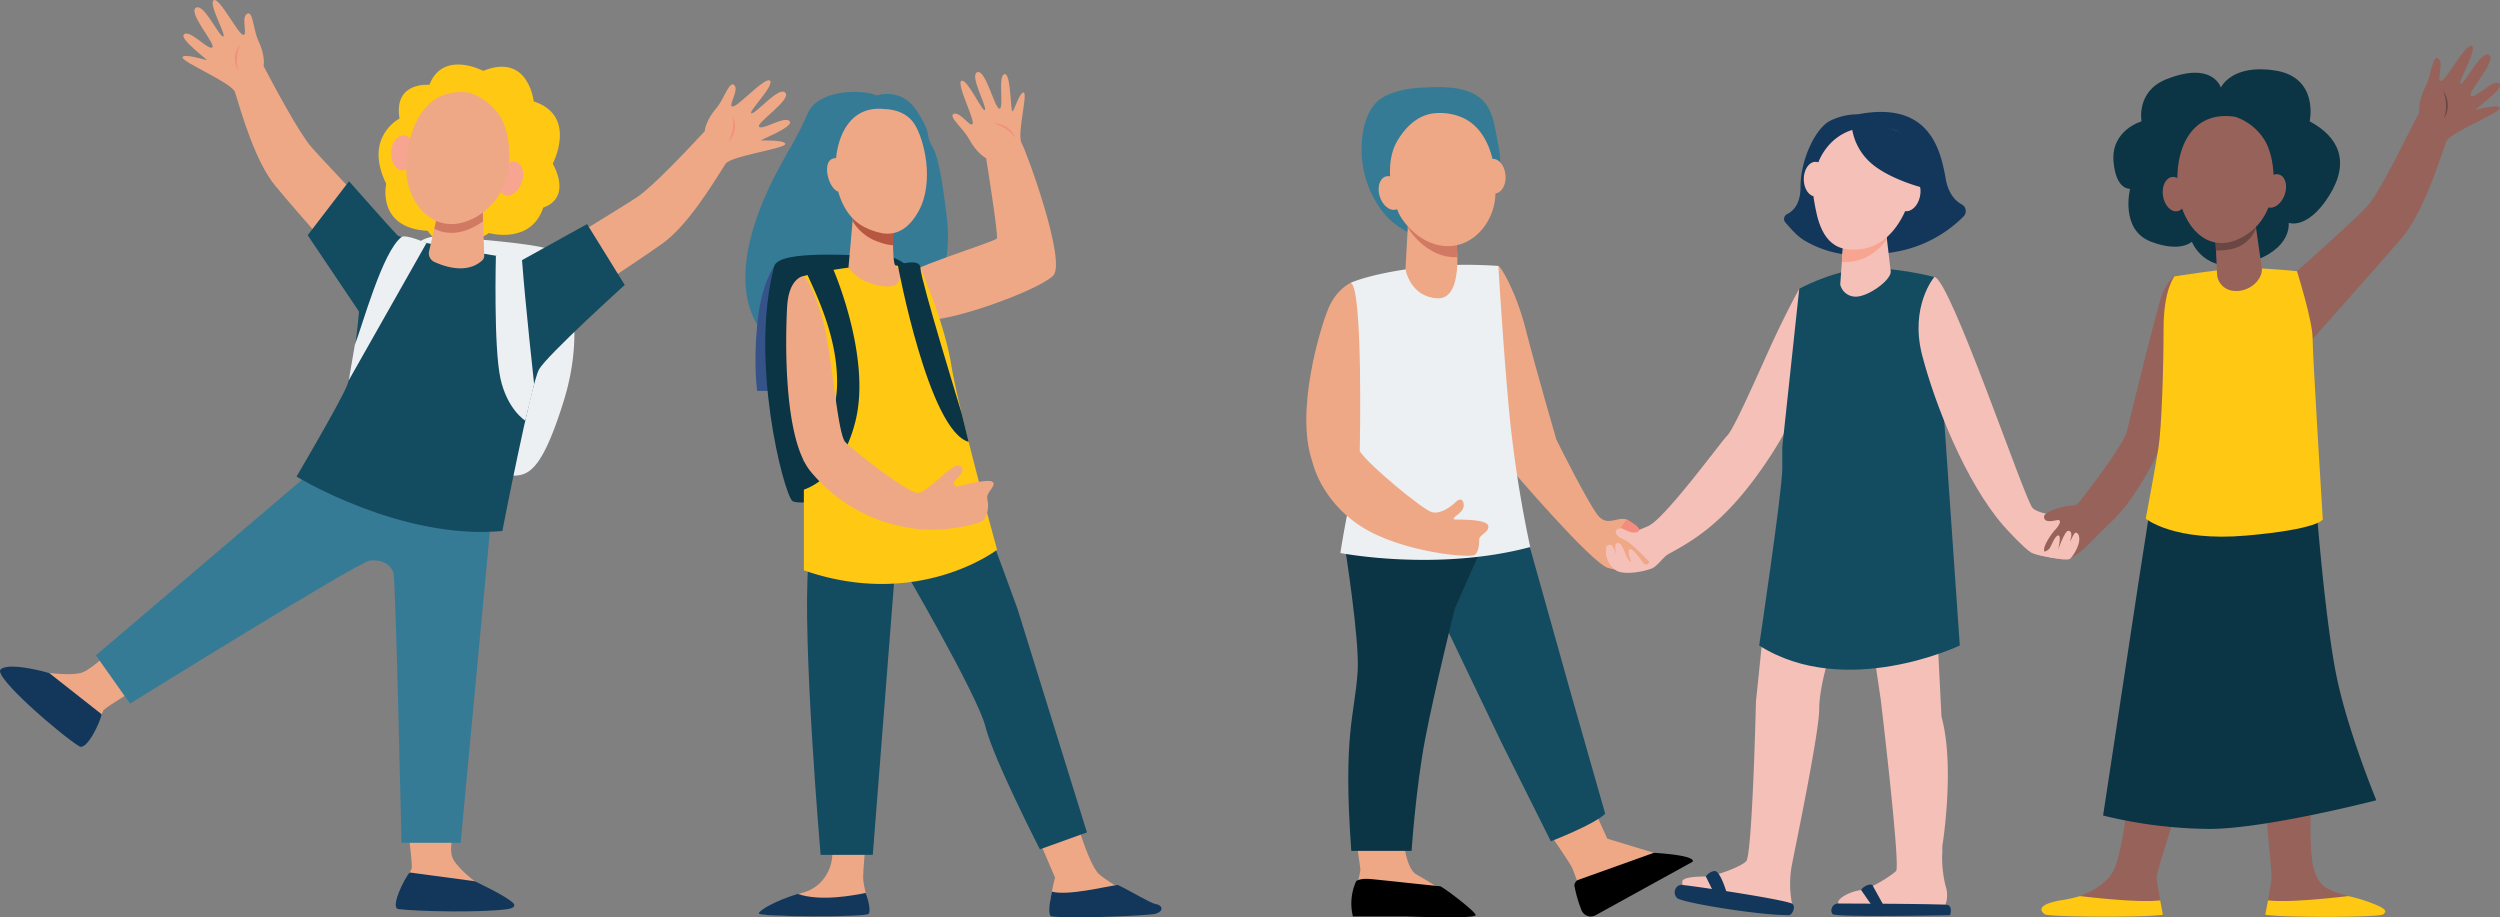
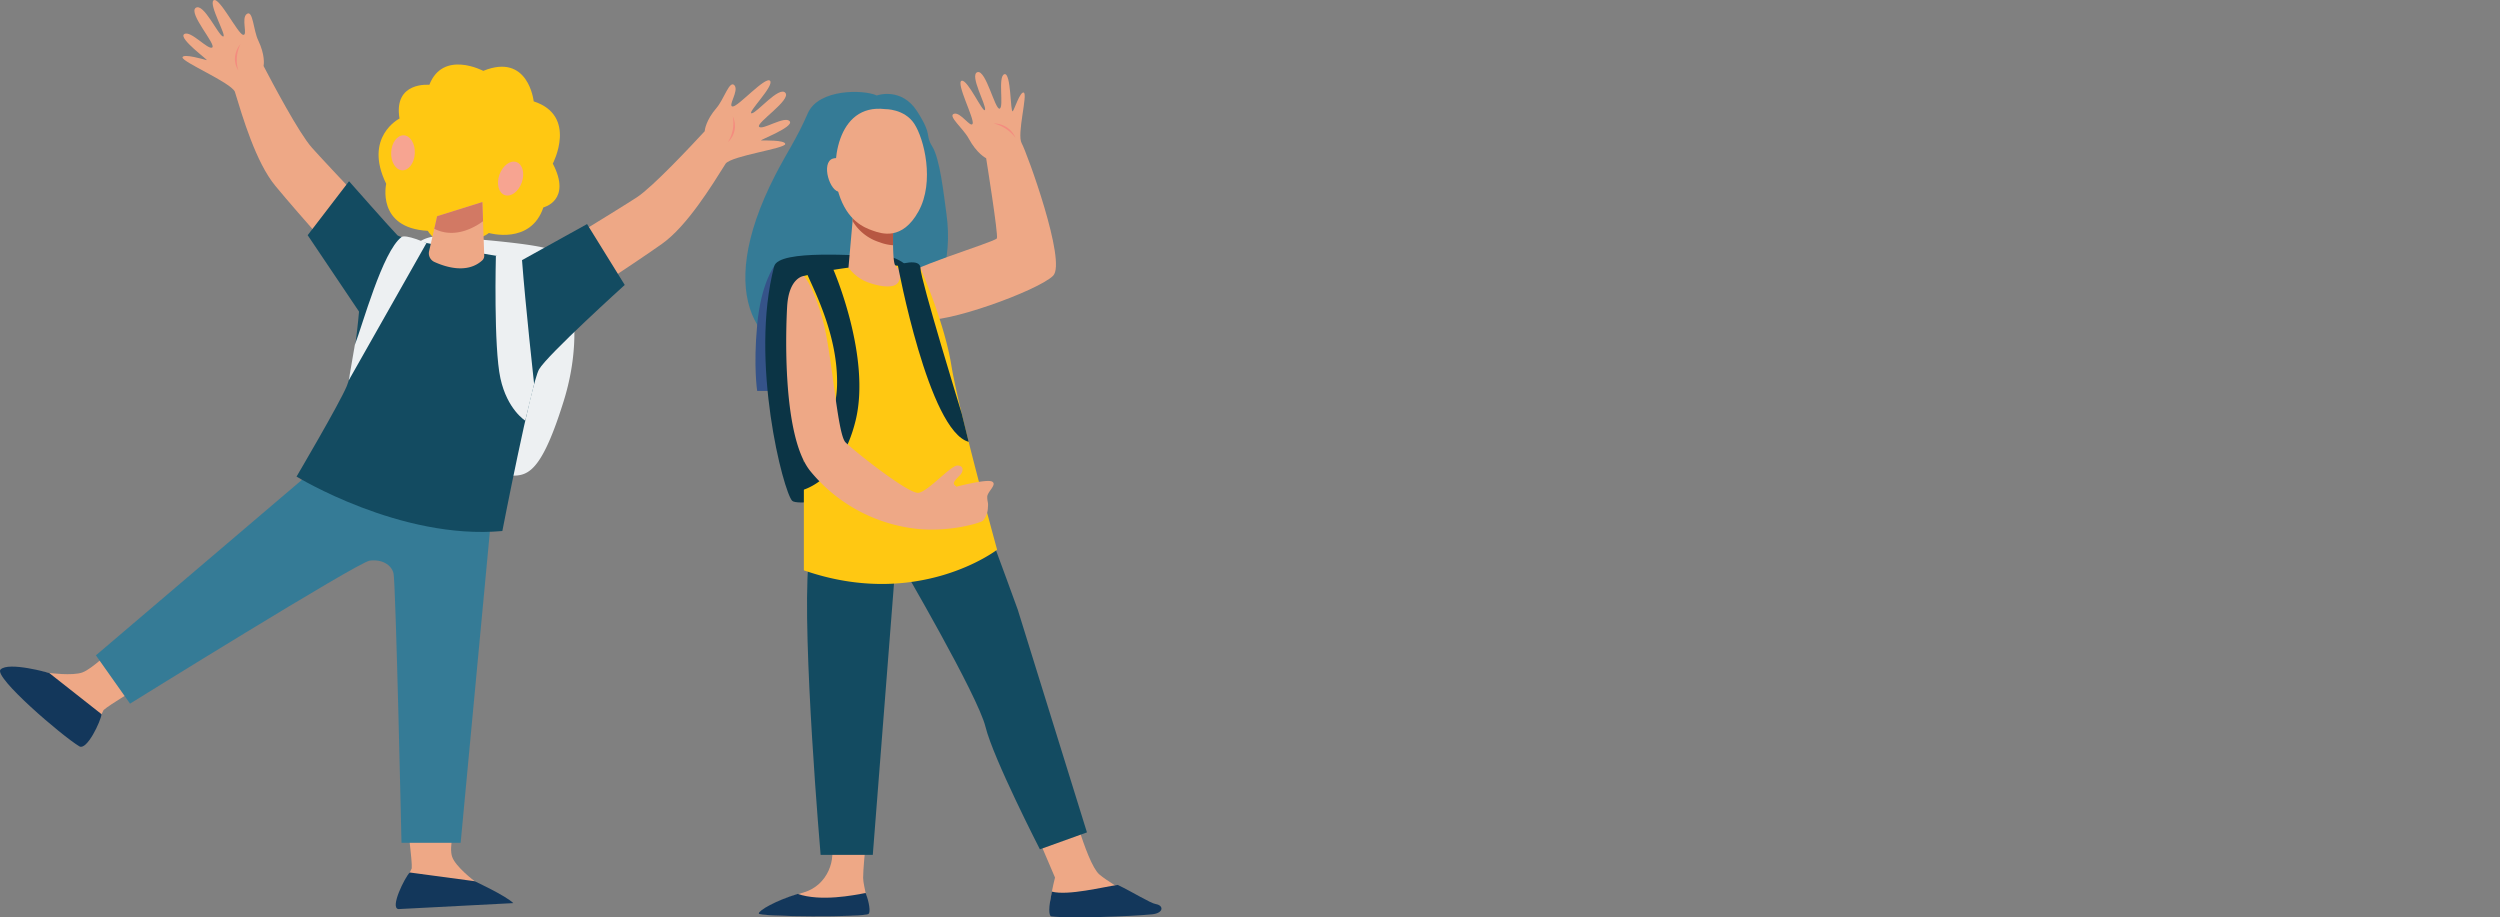
<svg xmlns="http://www.w3.org/2000/svg" width="847.308" height="310.906">
  <rect width="100%" height="100%" fill="#808080" stroke="none" />
  <defs>
    <clipPath id="a">
      <path fill="none" d="M0 0H393.649V310.906H0z" />
    </clipPath>
    <clipPath id="b">
-       <path fill="none" d="M0 0H404.564V295.408H0z" />
-     </clipPath>
+       </clipPath>
  </defs>
  <g clip-path="url(#a)">
    <path d="M297.156 32.358s8.333-3.02 13.718 5.422 2.474 7.642 5.094 11.863 3.88 16.218 4.786 22.7c9.236 66.153-101.245 71.514-58.1-12.808 4.047-7.909 7.47-12.663 11.109-21.1s19.03-8.114 23.4-6.077" fill="#357b96" />
    <path d="M273.52 94.158l-11.142-3.892s-4.422 5.651-5.749 19.79 0 22.451 0 22.451h12.6z" fill="#355389" />
    <path d="M295.843 86.568c-3.779.391-31.9-2.282-33.464 3.7-8.422 32.14 3.16 76.513 6.12 79.474s51.282-6.68 51.282-6.68 7.58-79.742-23.938-76.492" fill="#0b3445" />
    <path d="M334.219 53.621s-3.1-1.479-5.927-6.709c-1.812-3.356-7.2-7.656-4.955-8.352s5.676 4.977 6.319 3.352-5.77-13.9-3.738-14.535 7.348 11.316 7.923 9.862-5.429-11.891-2.558-12.782 5.973 12.848 7.514 12.37-.7-10.96 1.608-11.677 1.985 12.962 2.815 12.568c.449-.213 2.5-6.839 3.755-6.342 1.419.562-2.412 14.162-.711 17.16s15.316 40.266 10.661 44.92c-5.072 5.073-37.349 16.706-44.1 14.705s-10.624-8.675-9-12.78 33.534-13.325 34.044-14.613-3.646-27.148-3.646-27.148" fill="#eea886" />
    <path d="M336.802 41.848a7.391 7.391 0 0 1 2.86.517 7.737 7.737 0 0 1 4.513 4.371 13.166 13.166 0 0 0-7.373-4.888" fill="#f48c7f" />
    <path d="M138.604 283.384s.945 8.15.945 9.533v1.382l-.677 1.407-.268.559 4.875 6.841s19.576.291 20.013.291-2.619-4.731-2.619-4.731-6.477-4.876-7.642-8.3.989-10.553.989-10.553z" fill="#eea886" />
    <path d="M44.242 234.612s-6.972 4.327-8.055 5.187l-1.083.859-.681 1.405-.27.557-8.389.434s-12.4-15.152-12.67-15.494 3.566.514 3.566.514 7.826 1.058 11.229-.156 10.287-7.995 10.287-7.995z" fill="#eea886" />
    <path d="M107.601 158.14l-75.1 63.968 11.572 16.374s77.176-47.921 81.215-48.466 7.313 1.31 8.078 4.257 2.708 91.381 2.708 91.381h20.051l10.456-111.338z" fill="#357b96" />
    <path d="M215.802 66.906c5.556-3.642 18.61-17.65 23.031-22.418.047-.56.469-3.8 4.024-7.917 2.512-2.908 4.413-9.542 6.06-7.662s-2.439 7.152-.569 7.186 11.158-10.4 12.651-8.7-7.938 10.984-6.265 11.015 9.33-9.368 11.44-6.958-10.034 10.221-8.9 11.514 8.658-3.829 10.356-1.89-10.614 6.509-9.63 6.526 8.089-.174 8.141 1.194c.06 1.546-17.972 3.953-20.182 6.63-4.712 7.5-13.1 21.205-21.592 27.218-10.392 7.356-34.411 22.962-34.411 22.962L178.023 90.19s31.186-18.969 37.775-23.289" fill="#eea886" />
    <path d="M248.349 39.411a7.411 7.411 0 0 1 .726 2.9 7.216 7.216 0 0 1-2.346 5.833 12.321 12.321 0 0 0 1.62-8.73" fill="#f48c7f" />
    <path d="M105.702 50.045c-4.411-4.968-13.347-21.9-16.368-27.66.1-.554.541-3.792-1.814-8.694-1.664-3.463-1.765-10.365-3.845-8.98s.484 7.54-1.33 7.084-8.049-12.96-9.936-11.7 4.79 12.677 3.166 12.27S69.021.878 66.353 2.652s7.012 12.49 5.581 13.442-7.356-5.96-9.5-4.532 8.542 9.058 7.587 8.818-7.762-2.283-8.17-.977c-.462 1.477 16.314 8.516 17.746 11.676 2.586 8.474 7.1 23.894 13.723 31.918 8.107 9.818 27.208 31.161 27.208 31.161L136.072 82.4s-25.141-26.464-30.37-32.356" fill="#eea886" />
    <path d="M81.476 14.995a7.4 7.4 0 0 0-1.458 2.608 7.217 7.217 0 0 0 .74 6.242 12.32 12.32 0 0 1 .718-8.85" fill="#f48c7f" />
    <path d="M138.895 85.149a11.363 11.363 0 0 1 10.213-5.016c11.925.811 36.106 2.722 38.4 5.016 3.057 3.056 12.226 23 3.493 50.941s-13.537 25.034-20.669 25.034-40.753-15.866-40.753-15.866z" fill="#edf0f2" />
    <path d="M118.299 61.424l-14.021 18.29 17.406 25.893s-1.635 19.234-4.149 25.244-17.029 30.673-17.029 30.673 35.259 21.614 69.753 18.449c0 0 9.716-50 12.445-54.8s29.036-28.6 29.036-28.6l-12.771-20.632-22.05 12.228s-40.3-6.513-42.245-8.454-16.374-18.29-16.374-18.29" fill="#134b61" />
    <path d="M163.783 24.019s-13.608-7.2-18.266 4.73c0 0-12.226-1.237-10.116 11.426 0 0-12.3 6.185-4.512 22.123 0 0-3.42 14.992 14.118 15.938 0 0 2.62 5.312 10.625 4.075s10.042-3.348 10.042-3.348 14.191 4.147 18.485-8.66c0 0 9.752-2.329 3.2-14.846 0 0 8.514-16.229-6.477-21.1 0 0-1.746-16.592-17.1-10.334" fill="#ffc812" />
    <path d="M169.28 59.174c-1.106 3.086-.311 6.193 1.774 6.941s4.673-1.148 5.779-4.234.311-6.193-1.774-6.941-4.673 1.149-5.779 4.234" fill="#f7a491" />
    <path d="M132.574 51.599c-.155 3.274 1.514 6.013 3.726 6.119s4.134-2.465 4.288-5.74-1.514-6.013-3.727-6.118-4.132 2.465-4.287 5.739" fill="#f7a491" />
    <path d="M148.137 73.286c0 .214-1.768 7.812-2.706 11.829a3.226 3.226 0 0 0 1.809 3.67c3.741 1.709 11.1 4.093 16.184-.515a2.136 2.136 0 0 0 .692-1.653l-.624-18.135z" fill="#eea886" />
    <path d="M147.19 77.541c3.959 2 8.94 2.036 14.526-1.239a22.284 22.284 0 0 0 2-1.321l-.224-6.5-15.354 4.8c0 .1-.414 1.935-.947 4.255" fill="#d27964" />
-     <path d="M159.026 31.416a19.486 19.486 0 0 1 10.639 8.291c3.937 6.52 6.111 25.369-7.95 33.613s-24.294-4.524-24.028-16.6 5.635-27.517 21.339-25.3" fill="#eea886" />
    <path d="M136.081 80.344c-6.473 4.9-13.251 29.984-15.817 36.534l-2.066 12.029 26.345-46.534s-7.068-3.083-8.462-2.029" fill="#edf0f2" />
    <path d="M168.066 86.693s-.79 30.912 1.538 41.537 8.422 14.338 8.422 14.338l3-12.361s-3-27.3-4.1-42.038c-.168-2.238-8.852-1.476-8.852-1.476" fill="#edf0f2" />
-     <path d="M135.037 308.112c-2.989-.379 2.174-10.745 3.835-12.406l22 2.96s10.588 4.912 13.1 7.423c.6.6.674 1.638-1.91 2.023-8.3 1.236-30.392.84-37.024 0" fill="#13375b" />
+     <path d="M135.037 308.112c-2.989-.379 2.174-10.745 3.835-12.406l22 2.96s10.588 4.912 13.1 7.423" fill="#13375b" />
    <path d="M26.875 252.942c2.583 1.552 7.28-8.545 7.548-10.878L16.66 228.076s-13.706-3.93-16.471-1.165c-2.511 2.51 20.823 22.508 26.686 26.031" fill="#13375b" />
    <path d="M361.709 266.921s6.243 25.46 10.9 29.457 19.826 11.644 15.856 12.466-33.353 1.507-32.547-3.395 1.651-8.026 1.651-8.026l-7.772-18.185z" fill="#eea886" />
    <path d="M390.435 309.89c-7.166.713-28.089 1.466-34.186.687 0 0-1.143-.225-.337-5.126.2-1.2.4-2.29.584-3.256 5.529 1.453 17.57-1.64 22.341-2.273 5.182 2.481 11.022 6.186 12.906 6.495 2.728.449 2.726 3.071-1.308 3.473" fill="#13375b" />
    <path d="M293.19 288.266s-.655 6.44-.655 9.279 2.644 10.843 1.419 12.068-36.223 1.073-36.223-.079 6.185-4.647 14.59-7.047 11.263-11.71 9.08-17.059z" fill="#eea886" />
    <path d="M257.167 309.613c0-1.074 5.739-4.372 13.173-6.643 7.92 2.677 18.92.469 23.044-.32 1.262 3.3 1.665 6.429 1.016 7.078-1.225 1.225-37.233 1.037-37.233-.115" fill="#13375b" />
    <path d="M331.178 180.639l6.276 5.567s7.066 19.131 7.477 20.394c.573 1.756 23.461 75.515 23.461 75.515l-15.946 5.738s-15.811-30.8-18.431-41.5-28.817-55.454-28.817-55.454z" fill="#134b61" />
    <path d="M303.451 191.987l-7.641 97.758h-17.684s-6.332-73.161-4.148-98.85z" fill="#134b61" />
    <path d="M272.45 93.525a136.44 136.44 0 0 1 24.016-3.657 89.748 89.748 0 0 1 15.5 1.037s8.078 18.121 10.479 32.967 15.5 62.44 15.5 62.44-26.636 20.522-65.5 6.987z" fill="#ffc812" />
    <path d="M302.72 77.297s-.35 11.592.739 12.68 2.609 2.894 1.008 5.659-8.551 1-11.789-.582a15.307 15.307 0 0 1-5.114-4.346l1.622-18.359z" fill="#eea886" />
    <path d="M298.102 82.099a16.248 16.248 0 0 1-9.141-7.181l.227-2.571 13.535 4.949s-.086 2.828-.04 5.821a15.558 15.558 0 0 1-4.581-1.018" fill="#b75742" />
    <path d="M286.803 59.239s-.329-6.814-4.514-5.491-1 11.609 2.474 11.27 2.04-5.779 2.04-5.779" fill="#eea886" />
    <path d="M299.959 36.98s6.55-.145 9.9 4.949 6.986 19.649 1.455 29.692-12.589 7.568-15.5 6.549-8.66-3.275-11.571-12.663-.8-30.492 15.719-28.527" fill="#eea886" />
    <path d="M273.701 93.221c2.986 6.742 10.333 21.258 10 37.268-.354 16.77-12.967 27.655-12.967 27.655v8.29s13.92-2.193 19.241-23.862-7.482-51.105-7.482-51.105-1.827-1.3-5.45-.292a6.039 6.039 0 0 0-3.338 2.046" fill="#0b3445" />
    <path d="M304.279 89.805s10.46 56.3 24.026 59.946l-2.36-9.6s-13.979-45.546-13.979-49.246-7.687-1.1-7.687-1.1" fill="#0b3445" />
    <path d="M272.451 93.525s3.061 3.067 6.335 14.7 4.944 38.863 7.782 41.7 21.4 17.611 24.743 17.1 10.844-9.242 13.172-9.242 2.038 2.11.874 3.275-2.583 2.51-1.892 3.2l.691.691s10.371-2.729 12.117-1.71-1.674 3.42-1.674 5.167.428 1.715.219 3.639a7.261 7.261 0 0 1-1.6 4.366c-.91.91-12.372 4.221-23.578 2.693a54.271 54.271 0 0 1-35-19.431c-10.116-12.517-8.09-51.858-7.86-55.781.582-9.933 5.677-10.37 5.677-10.37" fill="#eea886" />
  </g>
  <g transform="translate(442.744 15.499)" clip-path="url(#b)">
    <path d="M65.087 74.637c.7-.047 5.988 8.491 9.3 21.586s10.361 37.273 10.361 37.273 11.442 23.1 14.536 26.192 6.095-.1 9.21.864c.962.3 3.932 2.878 3.932 2.878s5.351 11.585 4.559 12.376-9.067 3.022-14.823 1.151-32.527-33.243-32.527-33.243-21.819-67.916-4.549-69.077" fill="#eea886" />
    <path d="M169.655 85.058l-2.591-2.686s-4.749 8.527-10.217 20.615-12.017 26.984-14.248 29.214-21.011 28.059-26.7 30.578-3.925 1.414-8.491.867c-3.428-.411-3.053 2.07-.822 3.221a14.44 14.44 0 0 1 2.652 1.488c2.715 1.927 5.04 4.665 6.743 6.259.659.616-.717 1.746-1.491.972-.8-.8-3.5-4.978-4.637-4.978s-.378 2.86.108 3.777-.593.648-1.565-1.619-1.673-4.533-3.076-4.21c-1.131.261-.439 3.4-.128 4.6-.326-1.148-1.222-4.008-2.084-4.008-1.08 0-1.566.108-1.566 2.24a7.568 7.568 0 0 0 3.238 6.3c2.482 1.88 9.432.625 12.289-.512 1.952-.777 3.894-3.947 5.848-5 8.73-4.71 17.7-10.332 28.813-25.148 13.6-18.133 18.9-34.323 18.9-34.323z" fill="#f4c0b8" />
-     <path d="M164.617 290.791a34.845 34.845 0 0 1 0-13.383c1.439-7.34 9.21-44.757 9.21-52.528s3.741-19.14 3.741-19.14l-22.882-5.757-2.3 22.306s-1.224 52.024-3.31 54.11-10.911 5.172-13.673 5.172c-3.091 0-7.987.208-7.987 1.765a7.089 7.089 0 0 0 .432 2.565z" fill="#f4c0b8" />
    <path d="M191.863 202.458l2.832 19.256s6.734 56.432 5.181 57.984-8.61 6.1-11.848 6.46-7.8 2.546-7.8 4.273c0 3.49 36.409.658 36.409.658a9.862 9.862 0 0 0 0-6.414 40.362 40.362 0 0 1-1.151-10.074c0-.863.072-.144.072-1.511v-1.8s4.389-26.911-.288-43.893l-1.655-32.955z" fill="#f4c0b8" />
    <path d="M40.458 14.159s-8.419-.1-14.247 3.188c-5.808 3.276-7.368 11.093-7.477 17.2a34.685 34.685 0 0 0 7.369 22.029c4.928 6.2 13.6 8.987 13.6 8.987l24.4-15.557a31.781 31.781 0 0 0 .852-16.96c-2.051-9.714-1.512-20.4-24.5-18.888" fill="#357b96" />
    <path d="M81.581 265.732s8.059 11.585 8.634 13.168 4.533 12.088 4.533 12.088l30.942-15.04-23.673-7.2-4.749-10.362z" fill="#eea886" />
    <path d="M40.994 183.721l25.257 52.671 16.622 33.244s14.751-5.684 18.421-9.354l-11.945-41.878-13.6-48.5-28.589-2.6z" fill="#134b61" />
    <path d="M17.18 271.074s1.151 7.771 1.151 8.275-1.727 7.987-2.015 10a12.416 12.416 0 0 0 0 3.6l29.32-7.015s-4.353-2.843-8.239-5-4.461-12.45-4.461-12.45z" fill="#eea886" />
    <path d="M13.08 169.905s5.022 31.593 4.317 42.166c-1.013 15.179-5.037 21.01-2.159 60.815h20.436s1.439-21.384 4.605-37.934 10.076-44.323 10.076-44.323l11.369-25.625z" fill="#0b3445" />
    <path d="M24.904 51.128c.986 3.088 3.477 5.05 5.564 4.383s2.979-3.709 1.993-6.8-3.477-5.049-5.564-4.383-2.979 3.71-1.993 6.8" fill="#eea886" />
    <path d="M59.61 44.536c.274 3.23 2.266 5.7 4.449 5.512s3.73-2.954 3.455-6.184-2.266-5.7-4.45-5.512-3.729 2.954-3.455 6.183" fill="#eea886" />
    <path d="M359.545 54.417c4.618-5 14.342-25.8 17.629-31.716-.07-.591-.333-4.036 2.252-9.081 1.827-3.564 2.292-10.849 4.274-9.268s-.879 7.938.936 7.559 8.638-13.232 10.438-11.8-5.4 13.121-3.778 12.782 7.082-11.756 9.621-9.73-7.587 12.8-6.224 13.882 7.578-5.878 9.621-4.247-8.915 9.082-7.959 8.883 7.785-1.97 8.118-.568c.378 1.586-16.56 8.069-18.141 11.327-3 8.8-8.277 24.837-15.245 32.937-8.525 9.911-33.052 37.394-33.052 37.394l-10.19-19.326s26.227-23.1 31.7-29.028" fill="#966259" />
    <path d="M385.325 15.343a8.437 8.437 0 0 1 .239 9.39 13.881 13.881 0 0 0-.239-9.39" fill="#6b4744" />
    <path d="M15.006 80.369s2.374 61.258 0 72.7-3.464 18.864-3.464 18.864 32.822 6.392 64.339-2.026a413.441 413.441 0 0 1-6.907-43.605c-2.159-22.234-3.886-51.664-3.886-51.664a154.381 154.381 0 0 0-21.155-.047C23.01 76.509 15.007 80.37 15.007 80.37" fill="#edf0f2" />
    <path d="M34.523 59.059l-.924 16.761s1.572 9.251 10.746 9.791 6.476-19.212 6.476-19.212l-.539-7.34z" fill="#eea886" />
    <path d="M50.526 71.687c.221 0 .441-.005.658-.015a49.414 49.414 0 0 0-.363-5.273l-.539-7.339H34.523l-.139 2.515c1.977 3.366 7.795 10.112 16.142 10.112" fill="#d27964" />
    <path d="M16.875 283.182s1.079-1.08 4.857-.756 22.72 2.428 23.529 2.428 11.647 8.23 12.133 9.723-23.413.516-23.413.516H15.787a18.389 18.389 0 0 1 1.088-11.912" />
-     <path d="M91.942 282.785a2.53 2.53 0 0 0-1.107 1.753 44.747 44.747 0 0 0 2.432 8.452 3.391 3.391 0 0 0 4.783 1.7l32.82-18.095s2.392-2.072-13.088-3.051z" />
    <path d="M15.006 80.369s-4.661 2.039-7.4 8.371S-3.9 123.71 2 140.835c0 0 2.658 13.02 16.33 21.943s37.511 11.067 38.86 9.718 1.4-3.689 1.4-5.19 3.13-2.258 3.13-4.309-5.289-2.41-11.369-2.41c0 0-1.079-.108.252-1.115s3.022-2.267 2.734-4.174-1.529-1.817-2.7-.648-5.037 4.317-8.131 3.418-21.371-15.9-24.393-20.652c0 0 1.207-56.029-3.11-57.048" fill="#eea886" />
    <path d="M167.064 82.372s9.85-5.466 20.306-6.692 25.457 2.7 25.457 2.7l8.65 124.9s-38.854 18.456-67.994 0c0 0 7.825-52.441 7.825-59.815v-7.372z" fill="#134b61" />
    <path d="M127.433 284.422a2.242 2.242 0 0 0-2.365 1.476 2.665 2.665 0 0 0 .622 2.99c1.547 1.547 28.549 5.97 37.974 5.761 1-.022 2.428-3 .953-3.858-2.305-1.349-30.063-5.564-37.185-6.369" fill="#13375b" />
    <path d="M135.403 281.569l2.231 4.545 4.965 1.368s-2.3-8.131-4.317-7.772a4.311 4.311 0 0 0-2.879 1.859" fill="#13375b" />
-     <path d="M180.228 290.722a2.19 2.19 0 0 0-2.093 1.5 2.016 2.016 0 0 0 .226 2.1c1.151 1.151 39.817.36 39.817.36s.935-2.876-.748-3.454c-1.112-.383-30.477-.483-37.2-.5" fill="#13375b" />
    <path d="M191.88 284.528c-.348-.631-3.014.038-3.852 1.63l3.429 4.926 4.031-.014z" fill="#13375b" />
    <path d="M277.953 259.562s-1.559 13.528-4.09 19.428-10.877 9.626-18.217 11.073-4.895 2.6-3.819 3.678 32.889 1.8 38.5.786c0 0-2.158-11.075-2.158-12.8s8.779-28.926 8.779-28.926z" fill="#966259" />
    <path d="M290.329 294.527s-.439-2.255-.922-4.889c-6.137.824-20.179-.613-27.213-1.434a43.961 43.961 0 0 1-6.924 1.483c-7.339 1.448-6.789 3.371-4.948 4.71 1.23.895 34.395 1.146 40.007.13" fill="#ffc812" />
    <path d="M340.546 256.393s-.861 16.624.92 22.6c1.835 6.152 4.463 7.209 11.67 9.214 7.077 1.967 4.39 5.117 3.314 6.193s-25.837 1.146-31.45.13c0 0 2.159-11.075 2.159-12.8s-2.621-29.681-2.621-29.681z" fill="#966259" />
    <path d="M325.001 294.527s.44-2.255.922-4.889c6.137.824 20.179-.613 27.214-1.434a58.412 58.412 0 0 1 6.547 1.859c7.027 2.566 6.4 3.258 5.324 4.334s-34.394 1.146-40.007.13" fill="#ffc812" />
    <path d="M212.828 78.378s-8.419 9.929-4.1 26.552 14.751 43.1 27.631 57.841c2.085 2.386 6.907 7.423 9.066 8.862s11.3 2.446 11.3 2.446 4.029-12.376 2.878-13.528-10.829-1.259-13.456-3.886-28.138-78.287-33.319-78.287" fill="#f4c0b8" />
    <path d="M294.259 78.162s-2.424 1.512-4.151 5.973-10.686 41.159-11.981 46.483c-1 4.112-10.085 16.185-14.595 22-1.33 1.715-2.353 3.148-3 3.148-3.958 0-10.527 2.2-10.527 3.835s1.551 1.814 4.142 1.238.629 2.231-.307 3.166-4.92 6.27-3.508 7.682 4.8 2.392 6.386 2.392c.859 0 2.605-.1 5.793-2.7 2.683-2.189 6.629-6.667 9.522-9.248 10.409-9.282 18.971-28.782 20.554-33.243s1.668-50.729 1.668-50.729" fill="#966259" />
    <path d="M260.912 165.049s1.08.108 1.08 2.212-1.835 5.343-3.076 6.584-12.609-1.779-12.609-1.779 4.136.105 5.547-1.647c.632-.785 1.826-4.453 3.013-4.453s-.108 4.965-.108 4.965 2.268-6.53 3.454-6.53 1.3 1.187.756 3.184 1.212-3.112 1.943-2.536" fill="#f4c0b8" />
    <path d="M270.045 260.907a155.427 155.427 0 0 0 35.94 4.533c19.1 0 56.661-9.714 56.661-9.714s-10.361-25.039-13.922-44.251-6.152-52.237-6.152-52.237h-57l-3.562 22.863z" fill="#0b3445" />
    <path d="M294.259 78.162s-3.719 4.317-3.719 17.7-.648 33.46-1.727 40.367-4.318 24.069-4.318 24.069 9.5 7.879 34.107 5.721 25.9-5.469 25.9-5.469-3.454-55.621-3.454-61.449-5.283-22.69-5.283-22.69-14.217-1.467-20.693-.969-20.818 2.719-20.818 2.719" fill="#ffc812" />
    <path d="M283.075 25.629s-10.356 2.938-9.5 13.567c.791 9.8 5.612 9.306 5.612 9.306s-3.525 13.9 7.124 17.926c10.041 3.8 13.816 0 13.816 0s4.357 11.539 19.257 7.085 13.56-13.489 13.56-13.489 6.346 2.5 13.685-9.161 3.152-20.053-6.562-25.234c0 0 3.234-14.841-11.618-17.215s-18.497 5.777-18.497 5.777-2.644-9.1-18.458-2.837c-10.362 4.1-8.419 14.278-8.419 14.278" fill="#0b3445" />
    <path d="M324.107 47.877c-1.094 3.052-.309 6.124 1.754 6.863s4.62-1.135 5.714-4.187.307-6.122-1.754-6.862-4.621 1.135-5.714 4.186" fill="#966259" />
    <path d="M290.34 50.904c.5 3.2 2.659 5.525 4.823 5.187s3.514-3.207 3.014-6.41-2.659-5.525-4.823-5.187-3.515 3.207-3.014 6.41" fill="#966259" />
    <path d="M308.097 64.923l.575 12.592a6.06 6.06 0 0 0 5.4 5.54c5.109.648 9.786-3.3 9.786-7.267 0-.5-2.518-17.773-2.518-17.773z" fill="#966259" />
    <path d="M321.336 58.015l-13.239 6.908.2 4.479c2.4.016 5.946-.174 8.79-1.871a11.283 11.283 0 0 0 4.795-5.735l-.55-3.781" fill="#6b4744" />
    <path d="M106.591 163.313s3.224 2.086 5.139 1.628.971-1.439.072-2.338a16.452 16.452 0 0 0-3.31-2.052z" fill="#f48c7f" />
    <path d="M42.845 22.954c-5.227.772-9.05 4.473-11.827 8.993-5.5 8.958-1.029 22.147.482 25.169s7.555 10.793 16.513 10.793 15.219-8.2 15.974-16.19c1.011-10.694-1.852-24.02-12.029-27.738a19.146 19.146 0 0 0-9.114-1.028" fill="#eea886" />
    <path d="M187.032 23.225a21.563 21.563 0 0 0-9.39 2.159c-4.965 2.374-10.146 13.051-10.146 22.549 0 5.781-2.558 8.167-4.561 9.149a1.809 1.809 0 0 0-.573 2.822c1.958 2.226 4 4.669 6.565 6.165 9.738 5.666 19.547 5.838 30.494 3.83a42.848 42.848 0 0 0 23.362-12.077 2.576 2.576 0 0 0-.64-4.047c-2.067-1.111-4.505-3.5-5.429-8.641-1.727-9.606-5.289-26.551-29.682-21.91" fill="#13375b" />
    <path d="M200.227 49.432c-.7 3.164.46 6.115 2.6 6.589s4.442-1.7 5.145-4.868-.46-6.114-2.6-6.589-4.442 1.7-5.145 4.868" fill="#f4c0b8" />
    <path d="M168.588 45.213c0 3.241 1.776 5.869 3.967 5.869s3.967-2.628 3.967-5.869-1.776-5.868-3.967-5.868-3.967 2.627-3.967 5.868" fill="#f4c0b8" />
    <path d="M182.03 66.074l-1.079 14.818a5.271 5.271 0 0 0 4.533 4.1c4.029.719 12.592-5.253 12.592-8.419l-2.015-17.125z" fill="#f4c0b8" />
    <path d="M181.507 73.305c6.364.318 11.486-2.551 15.272-7.777l-.714-6.074-14.031 6.62z" fill="#f7a491" />
    <path d="M172.137 52.798c.971 5.5 2.591 15.193 11.225 16.19s15.111-3.67 19.212-12.088 3.13-19.536.864-25.04c-1.8-4.374-9.575-4.164-13.394-4.1-12.8.215-20.058 12.85-17.907 25.039" fill="#f4c0b8" />
    <path d="M184.76 25.995a19.41 19.41 0 0 0 5.756 12.97c5.892 5.891 17.736 8.967 17.736 8.967l1.408 3.327s1.871-10.582-2.59-17.635-22.31-7.629-22.31-7.629" fill="#13375b" />
    <path d="M314.901 24.104a18.863 18.863 0 0 1 10.02 8.115c3.753 6.325 6.017 24.494-6.983 32.252s-21.692-4.7-22.6-16.283c-1.076-13.7 4.9-26.414 19.566-24.084" fill="#966259" />
  </g>
</svg>